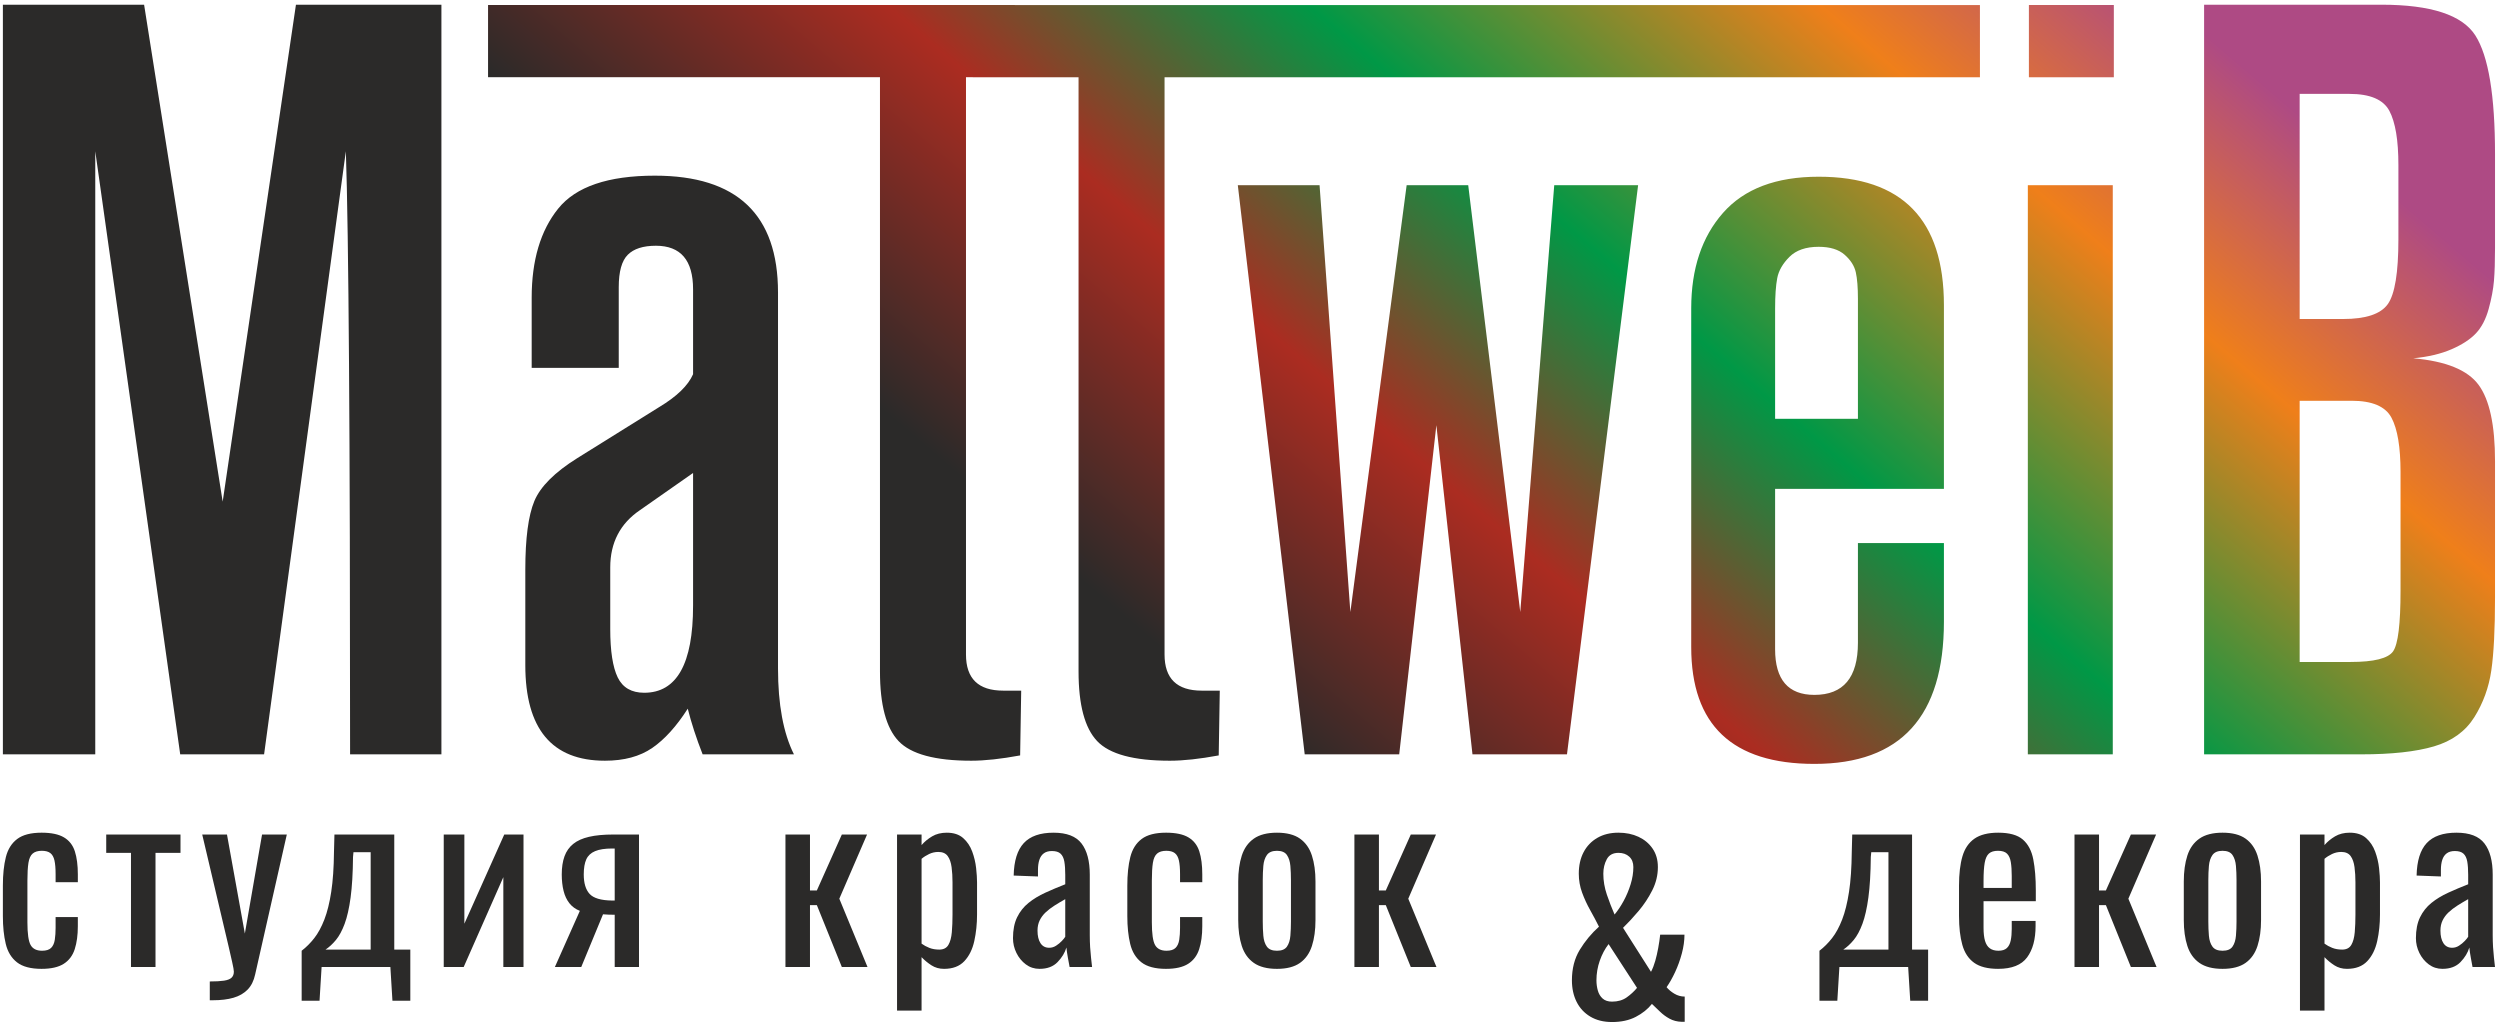
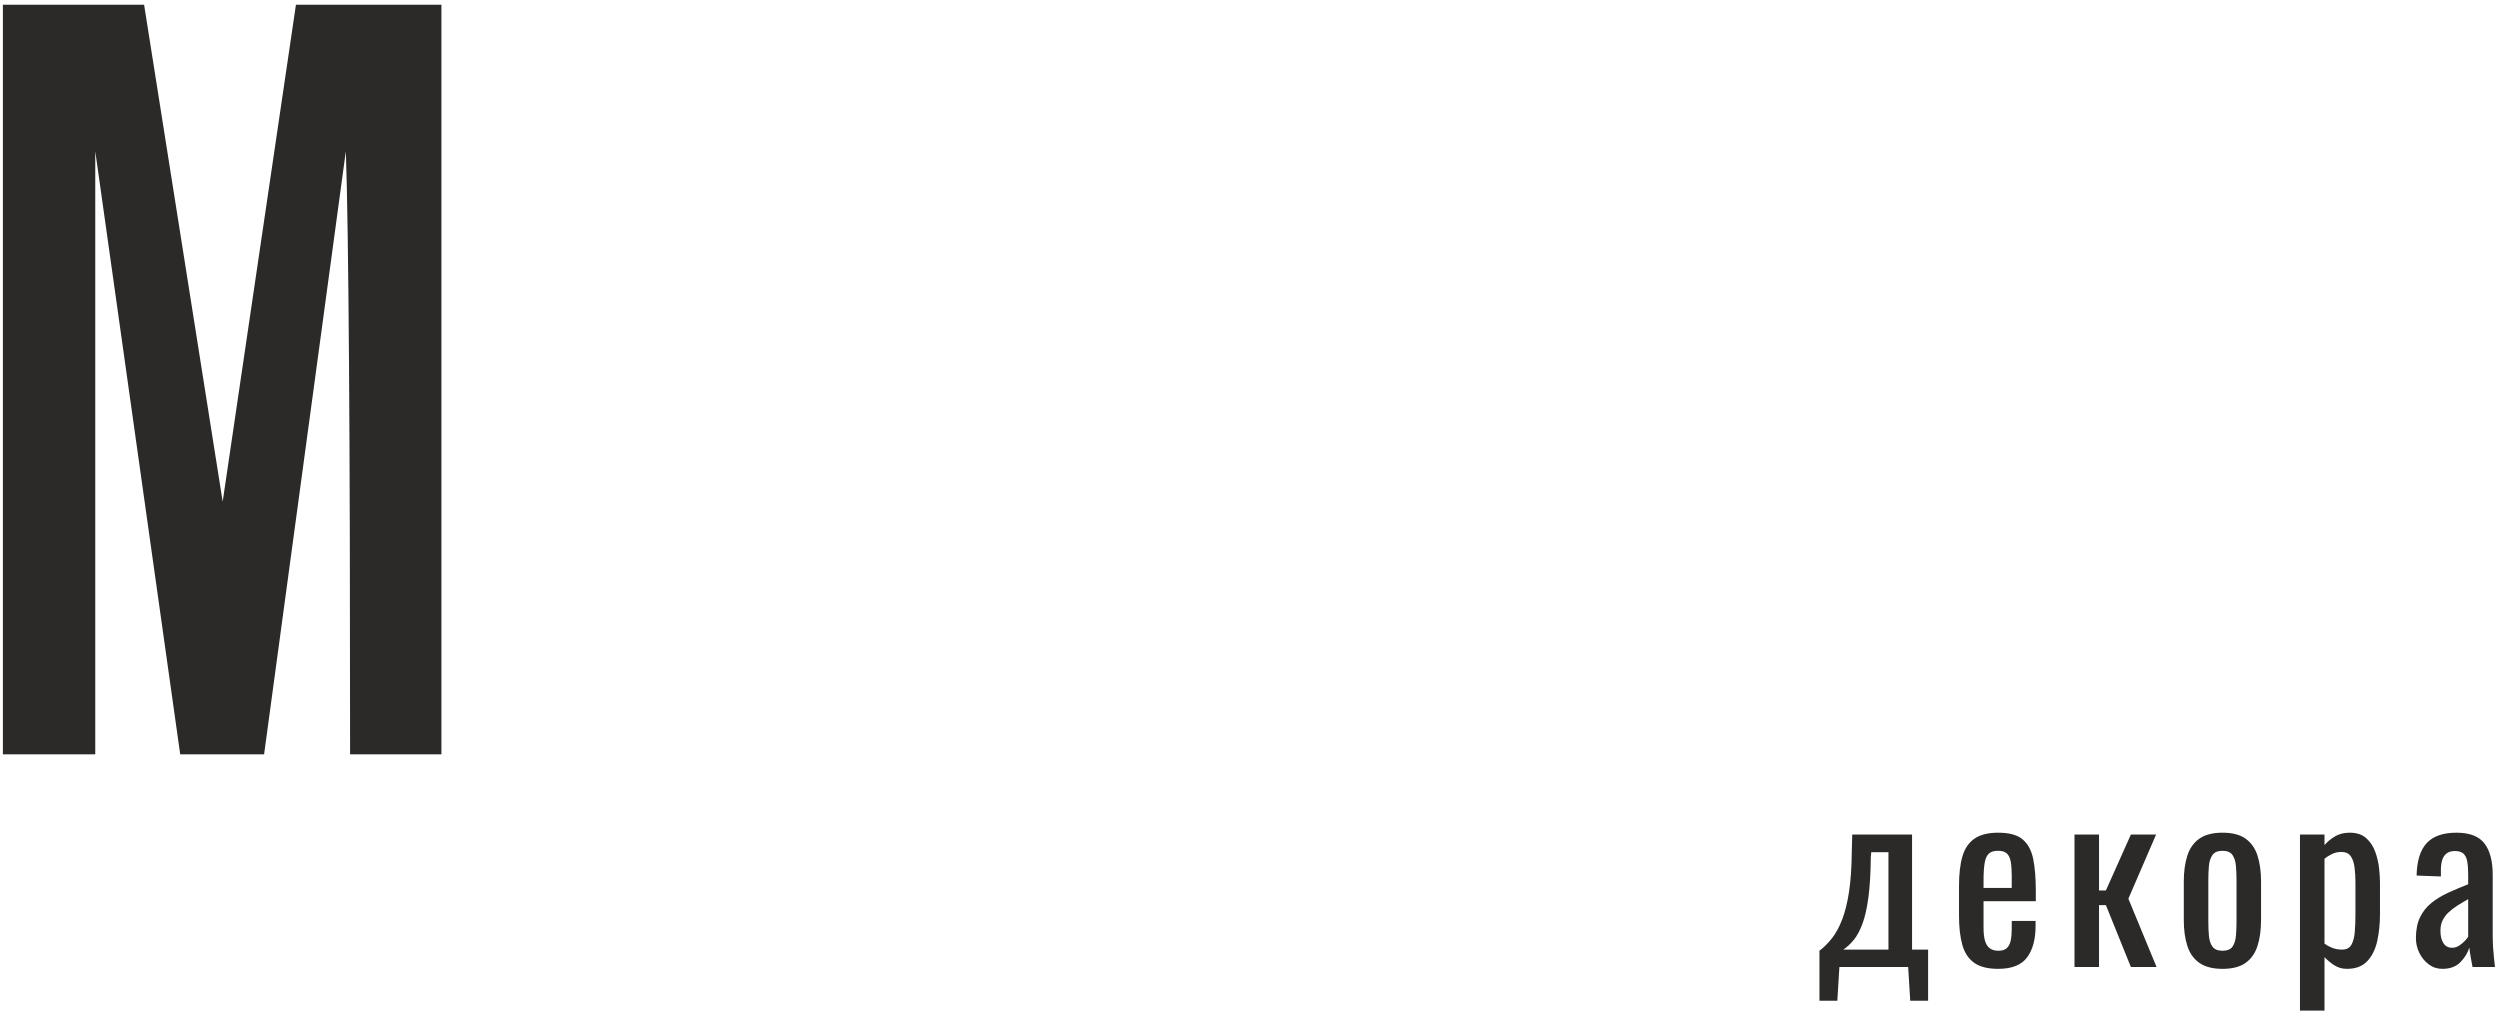
<svg xmlns="http://www.w3.org/2000/svg" xml:space="preserve" width="134mm" height="55mm" style="shape-rendering:geometricPrecision; text-rendering:geometricPrecision; image-rendering:optimizeQuality; fill-rule:evenodd; clip-rule:evenodd" viewBox="0 0 13400 5500">
  <defs>
    <style type="text/css">  .fil2 {fill:#2B2A29;fill-rule:nonzero} .fil0 {fill:#2B2A29;fill-rule:nonzero} .fil1 {fill:url(#id0);fill-rule:nonzero}  </style>
    <linearGradient id="id0" gradientUnits="userSpaceOnUse" x1="7299.39" y1="4392.61" x2="11288.29" y2="-272.89">
      <stop offset="0" style="stop-opacity:1; stop-color:#2B2A29" />
      <stop offset="0.271" style="stop-opacity:1; stop-color:#AB2C21" />
      <stop offset="0.51" style="stop-opacity:1; stop-color:#009846" />
      <stop offset="0.8" style="stop-opacity:1; stop-color:#EF7F1A" />
      <stop offset="1" style="stop-opacity:1; stop-color:#AE4A84" />
    </linearGradient>
  </defs>
  <g id="Слой_x0020_1">
    <g id="_2541072849296">
      <path class="fil0" d="M2365.98 4043.28l-489.5 0c0,-1707.39 -7.55,-2784.92 -22.72,-3232.62l-438.24 3232.62 -449.61 0 -455.31 -3232.62 0 3232.62 -495.15 0 0 -4018.03 756.94 0 421.17 2663.51 392.71 -2663.51 779.71 0 0 4018.03z" />
-       <path class="fil0" d="M4255.53 4043.28l-489.44 0c-34.13,-87.27 -60.71,-168.85 -79.67,-244.72 -60.71,94.84 -124.27,165.05 -190.68,210.59 -66.36,45.5 -150.78,68.27 -253.23,68.27 -284.55,0 -426.83,-170.71 -426.83,-512.22l0 -512.21c0,-166.9 16.11,-289.27 48.34,-367.08 32.28,-77.77 109.1,-154.59 230.51,-230.46l438.25 -273.2c94.83,-56.9 155.54,-115.71 182.11,-176.41l0 -455.31c0,-155.59 -66.41,-233.36 -199.23,-233.36 -68.26,0 -118.56,16.11 -150.79,48.39 -32.27,32.23 -48.39,90.08 -48.39,173.56l0 432.54 -466.67 0 0 -375.59c0,-201.13 47.44,-360.48 142.28,-478.08 94.83,-117.61 267.49,-176.41 517.92,-176.41 440.1,0 660.14,208.64 660.14,626.01l0 2014.73c0,193.47 28.48,347.16 85.38,460.96zm-540.64 -796.77l0 -711.39 -284.56 199.18c-106.24,72.07 -159.39,174.51 -159.39,307.33l0 330.1c0,117.6 13.31,203.93 39.84,258.93 26.57,55 74.01,82.53 142.28,82.53 174.55,0 261.83,-155.55 261.83,-466.68z" />
-       <path class="fil1" d="M5781 414.21l-566.68 0 0 -0.29 -36.65 0 0 3094.43c0,128.87 66.4,193.46 199.17,193.46l96.78 0c-3.79,204.89 -5.69,320.64 -5.69,347.23 -102.46,18.97 -189.73,28.42 -261.84,28.42 -193.47,0 -323.39,-35.18 -389.82,-105.29 -66.46,-70.11 -99.63,-194.48 -99.63,-372.79l0 -3185.46 -2100.71 0 0 -386.95 2112.08 0 0 0 455.34 0 0 0 256.13 0 0 0.22 352.83 0 0 0 455.37 0 0 0 4364.71 0 0 387.02 -4370.43 0 0 3094.14c0,128.81 66.41,193.46 199.18,193.46l96.83 0c-3.84,204.89 -5.68,320.64 -5.68,347.23 -102.46,18.97 -189.73,28.42 -261.9,28.42 -193.47,0 -323.39,-35.18 -389.79,-105.29 -66.43,-70.11 -99.6,-194.48 -99.6,-372.79l0 -3185.17zm2999.26 578.55l-381.28 3050.53 -506.55 0 -193.5 -1764.31 -199.18 1764.31 -506.55 0 -358.54 -3050.53 438.2 0 165.05 2287.87 301.69 -2287.87 330.03 0 278.9 2287.87 182.13 -2287.87 449.6 0zm1639.17 1917.94l0 421.18c0,508.42 -231.39,762.6 -694.28,762.6 -440.12,0 -660.17,-208.65 -660.17,-626.01l0 -1815.51c0,-212.49 56.9,-383.25 170.73,-512.21 113.83,-129.01 284.58,-193.52 512.24,-193.52 447.7,0 671.48,229.55 671.48,688.68l0 984.58 -904.85 0 0 859.38c0,163.15 70.22,244.73 210.57,244.73 155.55,0 233.37,-92.98 233.37,-278.9l0 -535 460.91 0zm-460.91 -665.83l0 -643.15c0,-60.69 -3.79,-108.09 -11.39,-142.28 -7.61,-34.13 -27.55,-65.47 -59.76,-93.89 -32.24,-28.48 -78.73,-42.67 -139.42,-42.67 -68.33,0 -120.48,18.01 -156.56,54.04 -36.03,36.03 -57.86,74.01 -65.41,113.86 -7.61,39.82 -11.4,93.89 -11.4,162.18l0 591.91 443.94 0zm1371.68 -1830.64l-455.31 0 0 -387.26 455.31 0 0 387.26zm-5.69 3629.09l-455.31 0 0 -3050.64 455.31 0 0 3050.64zm489.45 -4018.08l950.44 0c265.61,0 433.51,55.06 503.67,165.07 70.19,110.04 105.29,322.48 105.29,637.41l0 500.84c0,72.09 -1.9,130.88 -5.71,176.41 -3.76,45.56 -13.27,95.82 -28.42,150.85 -15.16,55.01 -37.93,98.64 -68.3,130.88 -30.35,32.27 -73.98,60.69 -130.88,85.38 -56.96,24.66 -125.23,40.78 -204.89,48.39 174.51,15.16 291.17,62.61 349.97,142.28 58.85,79.66 88.23,216.23 88.23,409.78l0 728.44c0,170.75 -6.65,301.63 -19.91,392.7 -13.26,91.09 -43.64,174.51 -91.03,250.45 -47.46,75.84 -119.57,127.99 -216.32,156.47 -96.72,28.48 -226.69,42.7 -389.84,42.7l-842.3 0 0 -4018.05zm512.21 478.08l0 1206.54 233.34 0c121.41,0 201.1,-26.55 239.03,-79.66 37.95,-53.14 56.9,-168.86 56.9,-347.17l0 -398.41c0,-132.78 -16.12,-229.49 -48.34,-290.27 -32.29,-60.69 -103.39,-91.03 -213.45,-91.03l-267.48 0zm0 1644.8l0 1400.02 273.19 0c125.22,0 201.07,-18.98 227.65,-56.9 26.59,-37.93 39.85,-146.1 39.85,-324.41l0 -637.4c0,-132.84 -16.12,-229.58 -48.41,-290.27 -32.22,-60.72 -103.4,-91.04 -213.38,-91.04l-278.9 0z" />
      <g>
-         <path class="fil2" d="M223.1 5193.07c-58.16,0 -102.19,-11.67 -132.09,-35.02 -29.9,-23.34 -49.97,-56.31 -60.21,-98.91 -10.24,-42.59 -15.36,-92.15 -15.36,-148.67l0 -163.42c0,-59.8 5.33,-110.79 15.98,-152.98 10.65,-42.18 30.92,-74.54 60.82,-97.06 29.9,-22.53 73.52,-33.79 130.86,-33.79 51.6,0 91.54,8.39 119.8,25.18 28.26,16.8 47.71,41.78 58.36,74.96 10.65,33.17 15.97,74.33 15.97,123.48l0 41.78 -119.18 0 0 -43.01c0,-31.12 -2.05,-55.7 -6.15,-73.72 -4.09,-18.02 -11.46,-31.13 -22.11,-39.32 -10.65,-8.19 -25.81,-12.29 -45.46,-12.29 -21.3,0 -37.69,4.92 -49.15,14.75 -11.47,9.83 -19.05,26.42 -22.73,49.76 -3.69,23.35 -5.53,55.09 -5.53,95.23l0 223.62c0,60.62 5.73,101.17 17.2,121.64 11.47,20.48 31.94,30.72 61.43,30.72 22.12,0 38.3,-5.12 48.54,-15.36 10.24,-10.24 16.79,-24.78 19.66,-43.62 2.86,-18.84 4.3,-40.13 4.3,-63.89l0 -57.75 119.18 0 0 49.15c0,47.51 -5.53,88.47 -16.58,122.87 -11.06,34.4 -30.72,60.62 -58.98,78.64 -28.26,18.02 -67.79,27.03 -118.57,27.03zm478.94 -9.83l0 -611.9 -132.71 0 0 -98.29 398.11 0 0 98.29 -133.93 0 0 611.9 -131.47 0zm422.4 178.16l0 -100.75c31.95,0 57.34,-1.43 76.18,-4.3 18.84,-2.87 32.36,-8.19 40.55,-15.97 8.19,-7.79 12.29,-18.64 12.29,-32.57 0,-7.37 -2.87,-23.75 -8.6,-49.14 -5.74,-25.4 -11.88,-52.43 -18.44,-81.1l-142.53 -604.52 132.71 0 95.83 530.8 92.16 -530.8 132.7 0 -169.56 749.51c-7.38,34.4 -20.89,61.64 -40.55,81.71 -19.66,20.07 -44.85,34.61 -75.57,43.62 -30.71,9.01 -67.78,13.51 -111.19,13.51l-15.98 0zm492.45 2.46l0 -267.86c24.57,-18.84 47.1,-41.36 67.58,-67.58 20.47,-26.21 38.5,-59.39 54.06,-99.52 15.56,-40.14 27.85,-89.7 36.86,-148.68 9.01,-58.97 13.93,-130.24 14.75,-213.79l2.45 -93.38 320.71 0 0 616.81 86.01 0 0 274 -95.84 0 -11.06 -180.62 -368.62 0 -11.06 180.62 -95.84 0zm127.78 -274l242.07 0 0 -522.2 -92.15 0 -2.46 25.8c-0.82,86.83 -5.12,159.12 -12.9,216.87 -7.78,57.75 -18.43,104.85 -31.95,141.3 -13.52,36.45 -29.08,65.32 -46.7,86.62 -17.61,21.3 -36.25,38.5 -55.91,51.61zm633.76 93.38l0 -710.19 110.58 0 0 477.96 213.8 -477.96 103.21 0 0 710.19 -108.13 0 0 -481.65 -212.56 481.65 -106.9 0zm595.67 0l133.93 -301.03c-22.94,-9.01 -41.57,-22.53 -55.91,-40.55 -14.33,-18.02 -24.78,-40.14 -31.33,-66.35 -6.56,-26.21 -9.83,-55.7 -9.83,-88.47 0,-37.68 4.91,-70.04 14.74,-97.07 9.83,-27.03 25.4,-49.15 46.69,-66.35 21.3,-17.2 49.56,-29.9 84.78,-38.09 35.23,-8.19 78.64,-12.28 130.25,-12.28l137.61 0 0 710.19 -130.24 0 0 -280.15c-13.11,0 -24.16,-0.2 -33.17,-0.61 -9.02,-0.41 -18.84,-1.02 -29.49,-1.84l-116.73 282.6 -141.3 0zm305.95 -356.33c1.63,0 4.3,0 7.98,0 3.69,0 5.94,0 6.76,0l0 -278.91c-0.82,0 -3.07,0 -6.76,0 -3.68,0 -5.94,0 -6.76,0 -38.49,0 -69.01,4.71 -91.53,14.13 -22.53,9.42 -38.3,24.16 -47.31,44.23 -9.01,20.07 -13.52,46.9 -13.52,80.48 0,46.69 10.45,81.51 31.34,104.44 20.88,22.94 60.82,34.81 119.8,35.63z" />
-         <path class="fil2" d="M4210.02 5183.24l0 -710.19 131.47 0 0 299.8 36.86 0 133.93 -299.8 135.16 0 -148.67 344.03 151.13 366.16 -137.62 0 -133.93 -331.75 -36.86 0 0 331.75 -131.47 0zm598.12 233.45l0 -943.64 131.47 0 0 56.52c15.57,-18.02 34.41,-33.59 56.52,-46.69 22.12,-13.11 48.33,-19.66 78.64,-19.66 36.86,0 66.15,9.62 87.85,28.87 21.71,19.25 37.89,43.42 48.54,72.49 10.65,29.08 17.61,58.57 20.89,88.47 3.27,29.9 4.91,55.5 4.91,76.8l0 172.02c0,49.96 -4.91,97.27 -14.74,141.91 -9.83,44.64 -27.65,80.69 -53.45,108.13 -25.81,27.44 -62.05,41.16 -108.74,41.16 -25.4,0 -47.92,-6.35 -67.58,-19.05 -19.66,-12.69 -37.27,-27.23 -52.84,-43.61l0 286.28 -131.47 0zm226.08 -326.83c22.94,0 39.32,-8.4 49.15,-25.19 9.83,-16.79 15.97,-39.52 18.43,-68.19 2.46,-28.67 3.69,-60.21 3.69,-94.61l0 -172.02c0,-29.49 -1.64,-56.73 -4.92,-81.71 -3.27,-24.99 -10.24,-44.85 -20.88,-59.6 -10.65,-14.74 -27.45,-22.11 -50.38,-22.11 -17.2,0 -33.59,3.68 -49.15,11.06 -15.56,7.37 -29.08,15.97 -40.55,25.8l0 454.62c12.29,9.01 26.21,16.59 41.78,22.73 15.56,6.15 33.17,9.22 52.83,9.22zm537.91 103.21c-27.85,0 -52.43,-7.99 -73.73,-23.96 -21.29,-15.97 -38.09,-36.45 -50.37,-61.44 -12.29,-24.98 -18.43,-51.4 -18.43,-79.25 0,-44.23 7.37,-81.5 22.11,-111.81 14.75,-30.31 35.02,-55.91 60.82,-76.79 25.81,-20.89 55.71,-39.12 89.7,-54.68 33.99,-15.57 69.83,-30.72 107.51,-45.46l0 -50.38c0,-28.67 -1.64,-52.43 -4.91,-71.27 -3.28,-18.84 -10.04,-32.97 -20.28,-42.39 -10.24,-9.42 -25.59,-14.13 -46.07,-14.13 -18.02,0 -32.56,4.1 -43.62,12.29 -11.06,8.19 -19.05,19.86 -23.96,35.02 -4.92,15.15 -7.37,32.97 -7.37,53.45l0 35.63 -130.25 -4.92c1.64,-78.63 19.66,-136.59 54.07,-173.86 34.4,-37.27 87.64,-55.9 159.73,-55.9 70.44,0 120.41,19.25 149.9,57.75 29.5,38.49 44.24,94.2 44.24,167.1l0 324.38c0,22.12 0.62,43.41 1.85,63.89 1.23,20.48 2.86,39.53 4.91,57.14 2.05,17.61 3.89,34.2 5.53,49.76l-120.42 0c-2.46,-13.11 -5.53,-29.69 -9.22,-49.76 -3.68,-20.07 -6.35,-38.3 -7.98,-54.68 -8.2,27.85 -23.96,53.86 -47.31,78.02 -23.35,24.17 -55.5,36.25 -96.45,36.25zm51.6 -113.04c13.11,0 25.4,-3.69 36.86,-11.06 11.47,-7.37 21.71,-15.77 30.72,-25.19 9.01,-9.42 15.16,-17 18.43,-22.73l0 -201.51c-20.48,11.47 -39.73,22.94 -57.75,34.41 -18.02,11.46 -33.79,23.55 -47.3,36.24 -13.52,12.7 -24.17,27.03 -31.95,43.01 -7.78,15.97 -11.67,34.2 -11.67,54.68 0,28.67 5.32,51.19 15.97,67.57 10.65,16.39 26.21,24.58 46.69,24.58zm626.39 113.04c-58.16,0 -102.19,-11.67 -132.09,-35.02 -29.9,-23.34 -49.97,-56.31 -60.21,-98.91 -10.24,-42.59 -15.36,-92.15 -15.36,-148.67l0 -163.42c0,-59.8 5.33,-110.79 15.98,-152.98 10.65,-42.18 30.92,-74.54 60.82,-97.06 29.9,-22.53 73.52,-33.79 130.86,-33.79 51.6,0 91.54,8.39 119.8,25.18 28.26,16.8 47.71,41.78 58.36,74.96 10.65,33.17 15.97,74.33 15.97,123.48l0 41.78 -119.18 0 0 -43.01c0,-31.12 -2.05,-55.7 -6.15,-73.72 -4.09,-18.02 -11.46,-31.13 -22.11,-39.32 -10.65,-8.19 -25.81,-12.29 -45.46,-12.29 -21.3,0 -37.69,4.92 -49.15,14.75 -11.47,9.83 -19.05,26.42 -22.73,49.76 -3.69,23.35 -5.53,55.09 -5.53,95.23l0 223.62c0,60.62 5.73,101.17 17.2,121.64 11.47,20.48 31.94,30.72 61.43,30.72 22.12,0 38.3,-5.12 48.54,-15.36 10.24,-10.24 16.79,-24.78 19.66,-43.62 2.86,-18.84 4.3,-40.13 4.3,-63.89l0 -57.75 119.18 0 0 49.15c0,47.51 -5.53,88.47 -16.58,122.87 -11.06,34.4 -30.72,60.62 -58.98,78.64 -28.26,18.02 -67.79,27.03 -118.57,27.03zm594.43 0c-52.43,0 -93.8,-10.65 -124.1,-31.95 -30.31,-21.29 -51.82,-51.6 -64.51,-90.92 -12.7,-39.32 -19.05,-85.6 -19.05,-138.85l0 -206.42c0,-53.24 6.35,-99.52 19.05,-138.84 12.69,-39.32 34.2,-69.63 64.51,-90.93 30.3,-21.3 71.67,-31.94 124.1,-31.94 52.42,0 93.58,10.64 123.49,31.94 29.9,21.3 51.2,51.61 63.89,90.93 12.7,39.32 19.05,85.6 19.05,138.84l0 206.42c0,53.25 -6.35,99.53 -19.05,138.85 -12.69,39.32 -33.99,69.63 -63.89,90.92 -29.91,21.3 -71.07,31.95 -123.49,31.95zm0 -97.07c25.39,0 43.2,-7.37 53.44,-22.12 10.24,-14.74 16.39,-34.19 18.43,-58.36 2.05,-24.16 3.08,-49.35 3.08,-75.56l0 -222.4c0,-27.03 -1.03,-52.43 -3.08,-76.18 -2.04,-23.76 -8.19,-43.21 -18.43,-58.36 -10.24,-15.16 -28.05,-22.74 -53.44,-22.74 -25.4,0 -43.42,7.58 -54.07,22.74 -10.65,15.15 -17,34.6 -19.04,58.36 -2.05,23.75 -3.07,49.15 -3.07,76.18l0 222.4c0,26.21 1.02,51.4 3.07,75.56 2.04,24.17 8.39,43.62 19.04,58.36 10.65,14.75 28.67,22.12 54.07,22.12zm415.04 87.24l0 -710.19 131.47 0 0 299.8 36.86 0 133.93 -299.8 135.16 0 -148.67 344.03 151.13 366.16 -137.62 0 -133.93 -331.75 -36.86 0 0 331.75 -131.47 0z" />
-         <path class="fil2" d="M8640.48 5478.09c-45.05,0 -83.75,-9.63 -116.11,-28.88 -32.35,-19.25 -56.93,-45.66 -73.72,-79.25 -16.79,-33.58 -25.19,-72.08 -25.19,-115.49 0,-63.08 14.13,-117.75 42.39,-164.03 28.26,-46.28 62.46,-87.45 102.6,-123.49 -14.74,-29.49 -30.51,-59.18 -47.31,-89.08 -16.79,-29.89 -31.12,-61.02 -43,-93.38 -11.88,-32.35 -17.82,-66.14 -17.82,-101.36 0,-44.24 8.61,-82.74 25.81,-115.5 17.2,-32.77 41.77,-58.36 73.72,-76.79 31.94,-18.43 69.62,-27.65 113.04,-27.65 40.14,0 75.97,7.37 107.51,22.12 31.53,14.74 56.72,35.83 75.56,63.27 18.84,27.44 28.26,60.41 28.26,98.91 0,43.42 -10.03,84.99 -30.1,124.72 -20.07,39.72 -44.44,76.58 -73.11,110.58 -28.67,33.99 -56.52,64.09 -83.55,90.31l149.9 235.91c9.01,-17.21 16.59,-36.66 22.73,-58.37 6.15,-21.7 11.47,-44.84 15.98,-69.42 4.5,-24.57 7.98,-48.33 10.44,-71.26l130.25 0c0,31.94 -4.71,65.53 -14.13,100.75 -9.42,35.22 -21.5,68.6 -36.25,100.14 -14.74,31.53 -29.89,58.36 -45.47,80.48 10.66,13.1 24.59,24.78 41.79,35.01 17.2,10.24 35.63,15.36 55.29,15.36l0 135.16c-3.28,0 -6.35,0 -9.22,0 -2.86,0 -5.52,0 -7.98,0 -23.76,-0.82 -45.05,-6.35 -63.89,-16.59 -18.85,-10.24 -35.85,-22.73 -51,-37.47 -15.16,-14.75 -29.7,-28.67 -43.62,-41.78 -22.12,27.85 -50.99,50.99 -86.63,69.42 -35.63,18.43 -78.02,27.65 -127.17,27.65zm0 -109.36c31.13,0 57.34,-7.57 78.64,-22.73 21.3,-15.15 39.73,-32.15 55.29,-50.99l-152.36 -234.68c-19.65,25.4 -35.42,55.09 -47.3,89.08 -11.88,34 -17.82,69.02 -17.82,105.06 0,18.84 2.46,37.06 7.38,54.67 4.91,17.61 13.51,31.95 25.8,43.01 12.29,11.06 29.08,16.58 50.37,16.58zm13.52 -466.9c17.2,-20.48 33.38,-44.64 48.53,-72.49 15.16,-27.85 27.65,-57.54 37.48,-89.08 9.83,-31.54 14.74,-62.46 14.74,-92.77 0,-23.75 -7.37,-42.39 -22.11,-55.9 -14.75,-13.52 -34,-20.28 -57.75,-20.28 -29.49,0 -50.38,11.47 -62.67,34.41 -12.28,22.93 -18.43,48.74 -18.43,77.41 0,37.68 6.35,75.15 19.05,112.42 12.7,37.27 26.42,72.7 41.16,106.28z" />
        <path class="fil2" d="M9752.26 5363.86l0 -267.86c24.57,-18.84 47.1,-41.36 67.58,-67.58 20.47,-26.21 38.5,-59.39 54.06,-99.52 15.56,-40.14 27.85,-89.7 36.86,-148.68 9.01,-58.97 13.93,-130.24 14.75,-213.79l2.45 -93.38 320.71 0 0 616.81 86.01 0 0 274 -95.84 0 -11.07 -180.62 -368.61 0 -11.06 180.62 -95.84 0zm127.78 -274l242.06 0 0 -522.2 -92.15 0 -2.46 25.8c-0.82,86.83 -5.12,159.12 -12.9,216.87 -7.78,57.75 -18.43,104.85 -31.95,141.3 -13.52,36.45 -29.08,65.32 -46.69,86.62 -17.61,21.3 -36.25,38.5 -55.91,51.61zm830.35 103.21c-55.7,0 -98.7,-10.85 -129.01,-32.56 -30.31,-21.71 -51.4,-53.65 -63.28,-95.84 -11.88,-42.19 -17.82,-94 -17.82,-155.43l0 -162.19c0,-63.08 6.15,-115.5 18.44,-157.28 12.28,-41.77 33.78,-73.31 64.5,-94.61 30.72,-21.3 73.11,-31.94 127.17,-31.94 59.8,0 103.83,12.28 132.09,36.86 28.26,24.57 46.9,60 55.91,106.28 9.01,46.28 13.51,101.78 13.51,166.49l0 57.75 -280.14 0 0 142.53c0,28.67 2.66,52.02 7.98,70.04 5.33,18.02 13.93,31.33 25.81,39.93 11.87,8.6 27.23,12.9 46.07,12.9 19.66,0 34.61,-4.71 44.85,-14.13 10.24,-9.42 17.2,-22.93 20.89,-40.55 3.68,-17.61 5.53,-38.29 5.53,-62.05l0 -43 127.78 0 0 27.03c0,71.27 -15.15,127.38 -45.46,168.33 -30.31,40.96 -81.91,61.44 -154.82,61.44zm-78.63 -433.73l151.13 0 0 -63.9c0,-29.49 -1.64,-54.27 -4.92,-74.33 -3.27,-20.07 -10.03,-35.23 -20.27,-45.47 -10.24,-10.24 -26.42,-15.36 -48.53,-15.36 -21.3,0 -37.48,4.92 -48.54,14.75 -11.06,9.83 -18.63,26.42 -22.73,49.76 -4.1,23.35 -6.14,55.5 -6.14,96.46l0 38.09zm487.53 423.9l0 -710.19 131.47 0 0 299.8 36.86 0 133.94 -299.8 135.16 0 -148.67 344.03 151.13 366.16 -137.62 0 -133.94 -331.75 -36.86 0 0 331.75 -131.47 0zm793.49 9.83c-52.43,0 -93.8,-10.65 -124.1,-31.95 -30.31,-21.29 -51.82,-51.6 -64.51,-90.92 -12.7,-39.32 -19.05,-85.6 -19.05,-138.85l0 -206.42c0,-53.24 6.35,-99.52 19.05,-138.84 12.69,-39.32 34.2,-69.63 64.51,-90.93 30.3,-21.3 71.67,-31.94 124.1,-31.94 52.42,0 93.58,10.64 123.48,31.94 29.9,21.3 51.2,51.61 63.89,90.93 12.7,39.32 19.05,85.6 19.05,138.84l0 206.42c0,53.25 -6.35,99.53 -19.05,138.85 -12.69,39.32 -33.99,69.63 -63.89,90.92 -29.9,21.3 -71.06,31.95 -123.48,31.95zm0 -97.07c25.39,0 43.2,-7.37 53.44,-22.12 10.24,-14.74 16.39,-34.19 18.43,-58.36 2.05,-24.16 3.08,-49.35 3.08,-75.56l0 -222.4c0,-27.03 -1.03,-52.43 -3.08,-76.18 -2.04,-23.76 -8.19,-43.21 -18.43,-58.36 -10.24,-15.16 -28.05,-22.74 -53.44,-22.74 -25.4,0 -43.42,7.58 -54.07,22.74 -10.65,15.15 -17,34.6 -19.04,58.36 -2.05,23.75 -3.07,49.15 -3.07,76.18l0 222.4c0,26.21 1.02,51.4 3.07,75.56 2.04,24.17 8.39,43.62 19.04,58.36 10.65,14.75 28.67,22.12 54.07,22.12zm415.03 320.69l0 -943.64 131.47 0 0 56.52c15.57,-18.02 34.41,-33.59 56.53,-46.69 22.12,-13.11 48.33,-19.66 78.64,-19.66 36.86,0 66.15,9.62 87.85,28.87 21.71,19.25 37.89,43.42 48.54,72.49 10.65,29.08 17.61,58.57 20.89,88.47 3.27,29.9 4.91,55.5 4.91,76.8l0 172.02c0,49.96 -4.91,97.27 -14.74,141.91 -9.83,44.64 -27.65,80.69 -53.45,108.13 -25.81,27.44 -62.05,41.16 -108.74,41.16 -25.4,0 -47.92,-6.35 -67.58,-19.05 -19.67,-12.69 -37.28,-27.23 -52.85,-43.61l0 286.28 -131.47 0zm226.09 -326.83c22.94,0 39.32,-8.4 49.15,-25.19 9.83,-16.79 15.97,-39.52 18.43,-68.19 2.46,-28.67 3.69,-60.21 3.69,-94.61l0 -172.02c0,-29.49 -1.64,-56.73 -4.92,-81.71 -3.27,-24.99 -10.24,-44.85 -20.88,-59.6 -10.65,-14.74 -27.45,-22.11 -50.38,-22.11 -17.2,0 -33.59,3.68 -49.16,11.06 -15.56,7.37 -29.08,15.97 -40.55,25.8l0 454.62c12.29,9.01 26.21,16.59 41.78,22.73 15.57,6.15 33.18,9.22 52.84,9.22zm537.91 103.21c-27.85,0 -52.43,-7.99 -73.73,-23.96 -21.29,-15.97 -38.09,-36.45 -50.37,-61.44 -12.29,-24.98 -18.43,-51.4 -18.43,-79.25 0,-44.23 7.37,-81.5 22.11,-111.81 14.75,-30.31 35.02,-55.91 60.82,-76.79 25.81,-20.89 55.71,-39.12 89.7,-54.68 33.99,-15.57 69.83,-30.72 107.51,-45.46l0 -50.38c0,-28.67 -1.64,-52.43 -4.91,-71.27 -3.28,-18.84 -10.04,-32.97 -20.28,-42.39 -10.24,-9.42 -25.59,-14.13 -46.07,-14.13 -18.02,0 -32.56,4.1 -43.62,12.29 -11.06,8.19 -19.05,19.86 -23.96,35.02 -4.92,15.15 -7.37,32.97 -7.37,53.45l0 35.63 -130.25 -4.92c1.64,-78.63 19.66,-136.59 54.07,-173.86 34.4,-37.27 87.64,-55.9 159.73,-55.9 70.44,0 120.41,19.25 149.9,57.75 29.49,38.49 44.23,94.2 44.23,167.1l0 324.38c0,22.12 0.62,43.41 1.85,63.89 1.23,20.48 2.86,39.53 4.91,57.14 2.05,17.61 3.89,34.2 5.53,49.76l-120.41 0c-2.46,-13.11 -5.53,-29.69 -9.22,-49.76 -3.68,-20.07 -6.35,-38.3 -7.98,-54.68 -8.2,27.85 -23.96,53.86 -47.31,78.02 -23.35,24.17 -55.5,36.25 -96.45,36.25zm51.6 -113.04c13.11,0 25.4,-3.69 36.86,-11.06 11.47,-7.37 21.71,-15.77 30.72,-25.19 9.01,-9.42 15.16,-17 18.43,-22.73l0 -201.51c-20.48,11.47 -39.73,22.94 -57.75,34.41 -18.02,11.46 -33.79,23.55 -47.3,36.24 -13.52,12.7 -24.17,27.03 -31.95,43.01 -7.78,15.97 -11.67,34.2 -11.67,54.68 0,28.67 5.32,51.19 15.97,67.57 10.65,16.39 26.21,24.58 46.69,24.58z" />
      </g>
    </g>
  </g>
</svg>